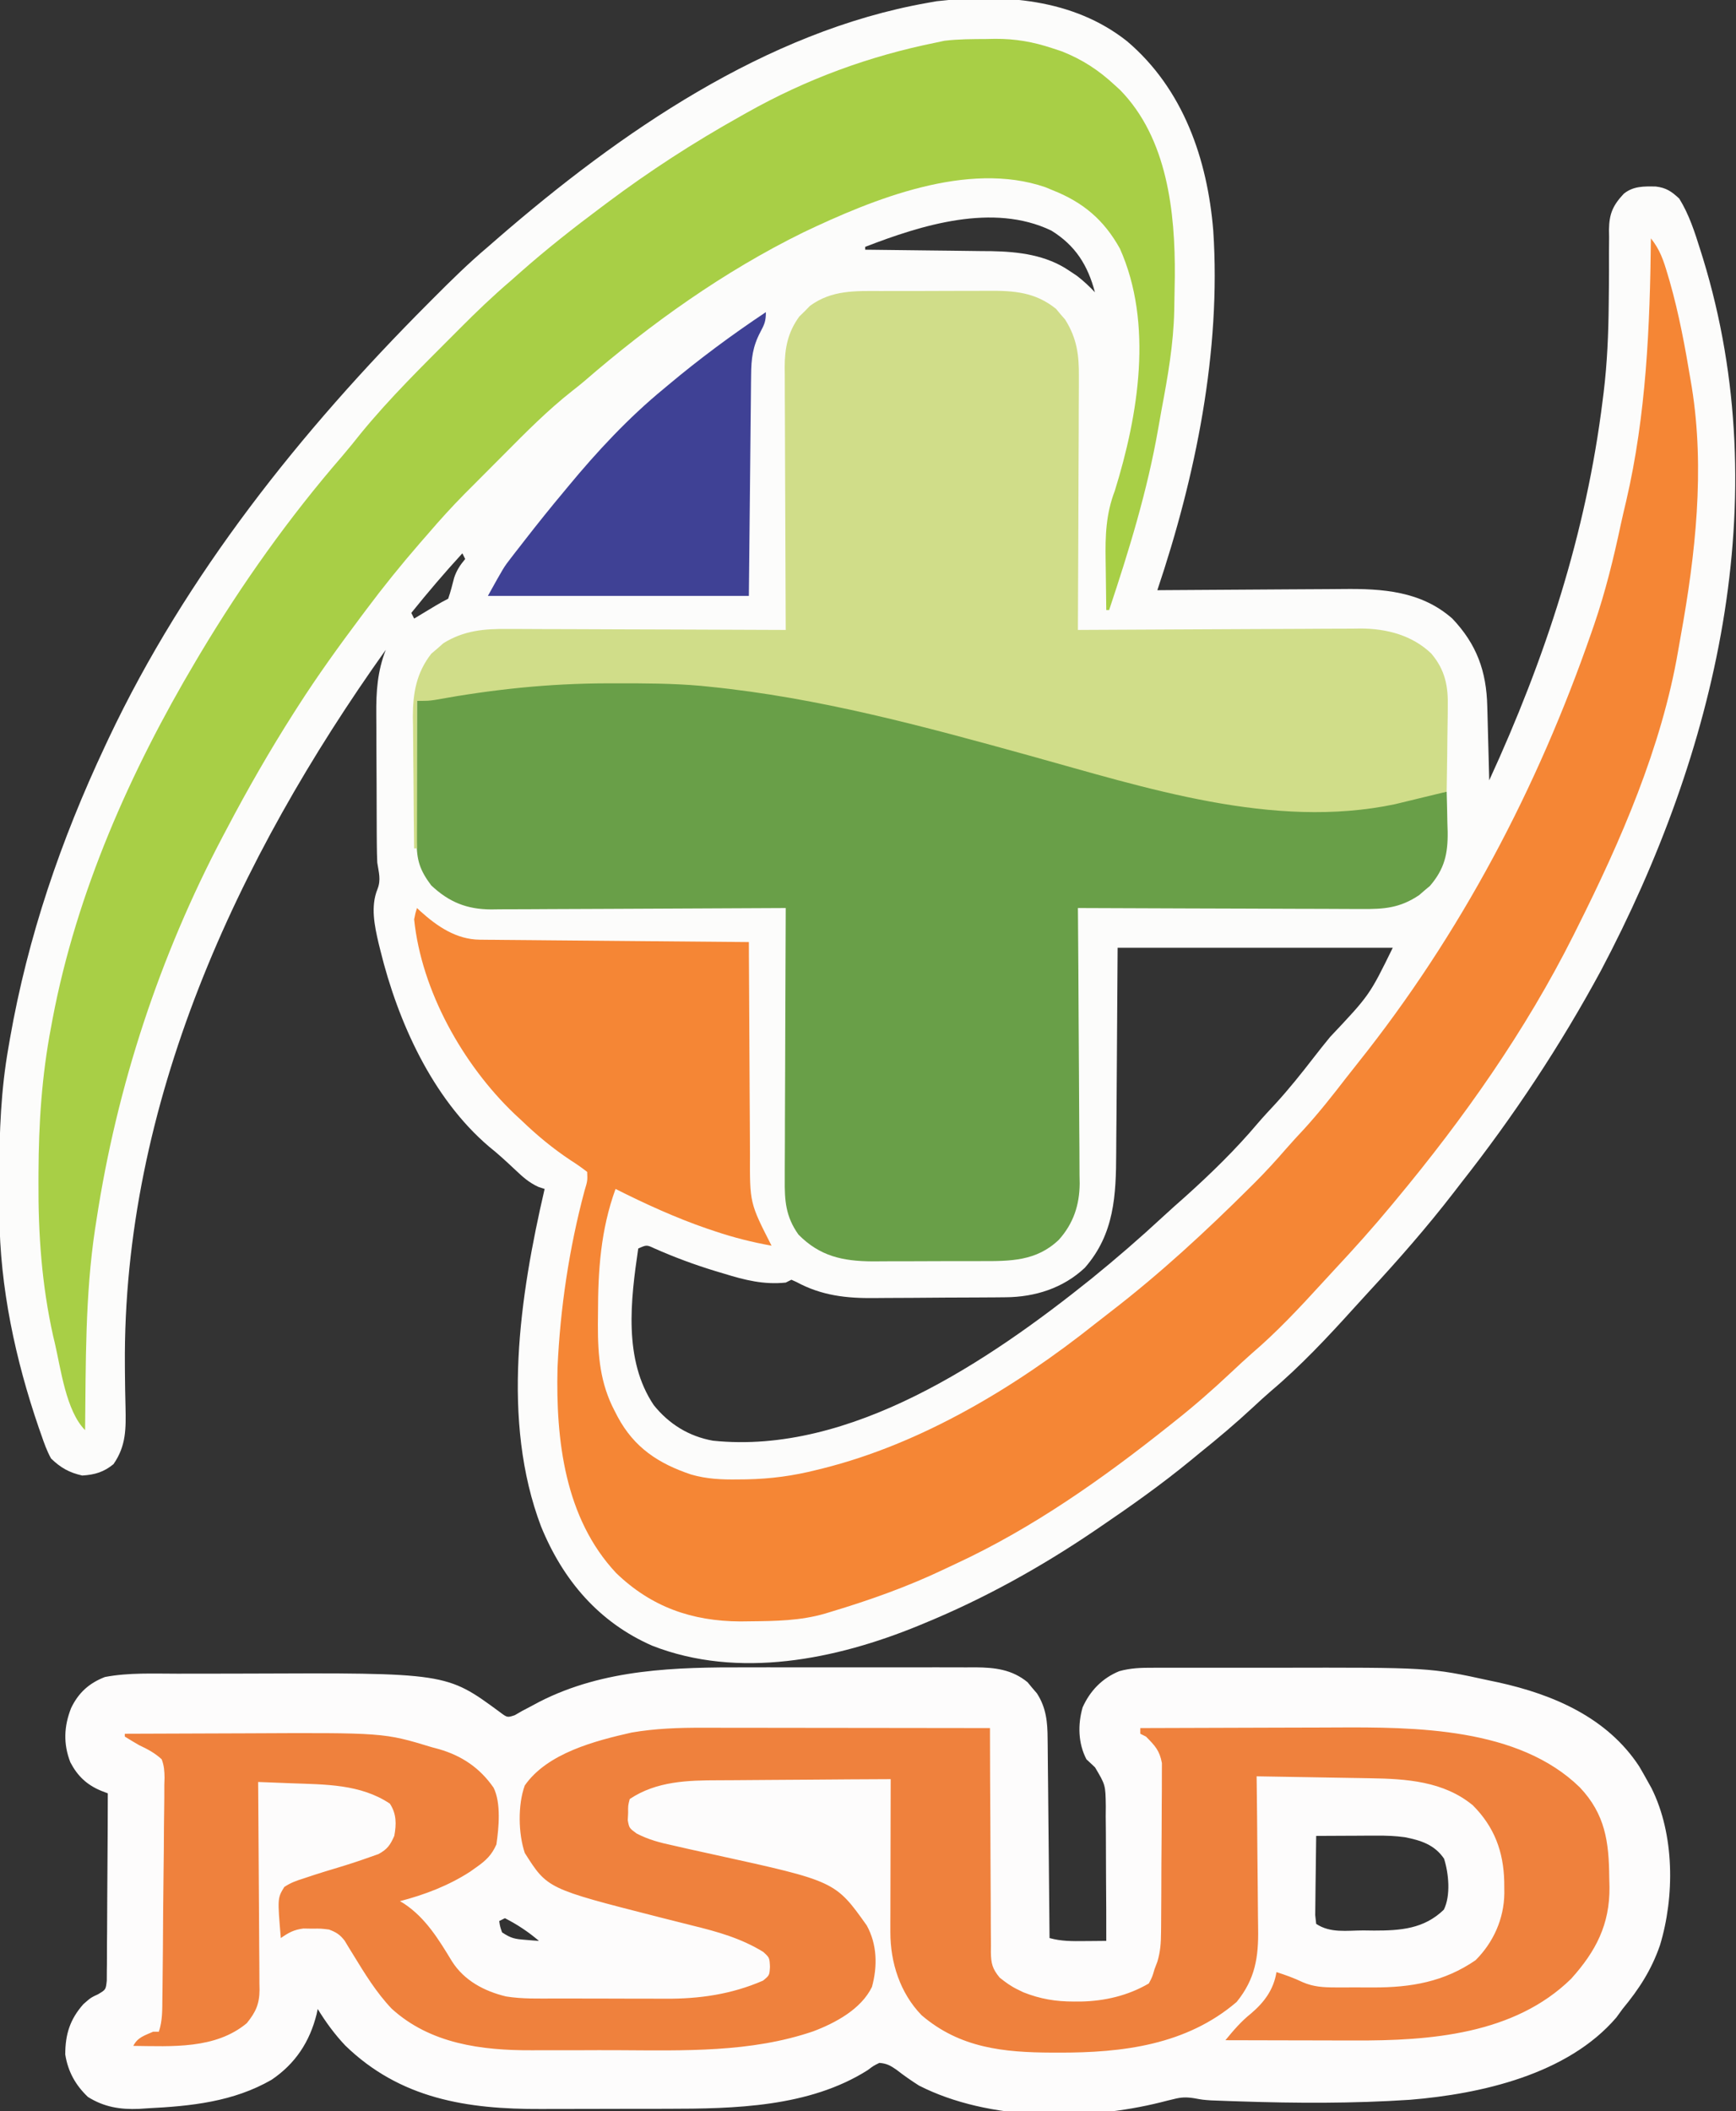
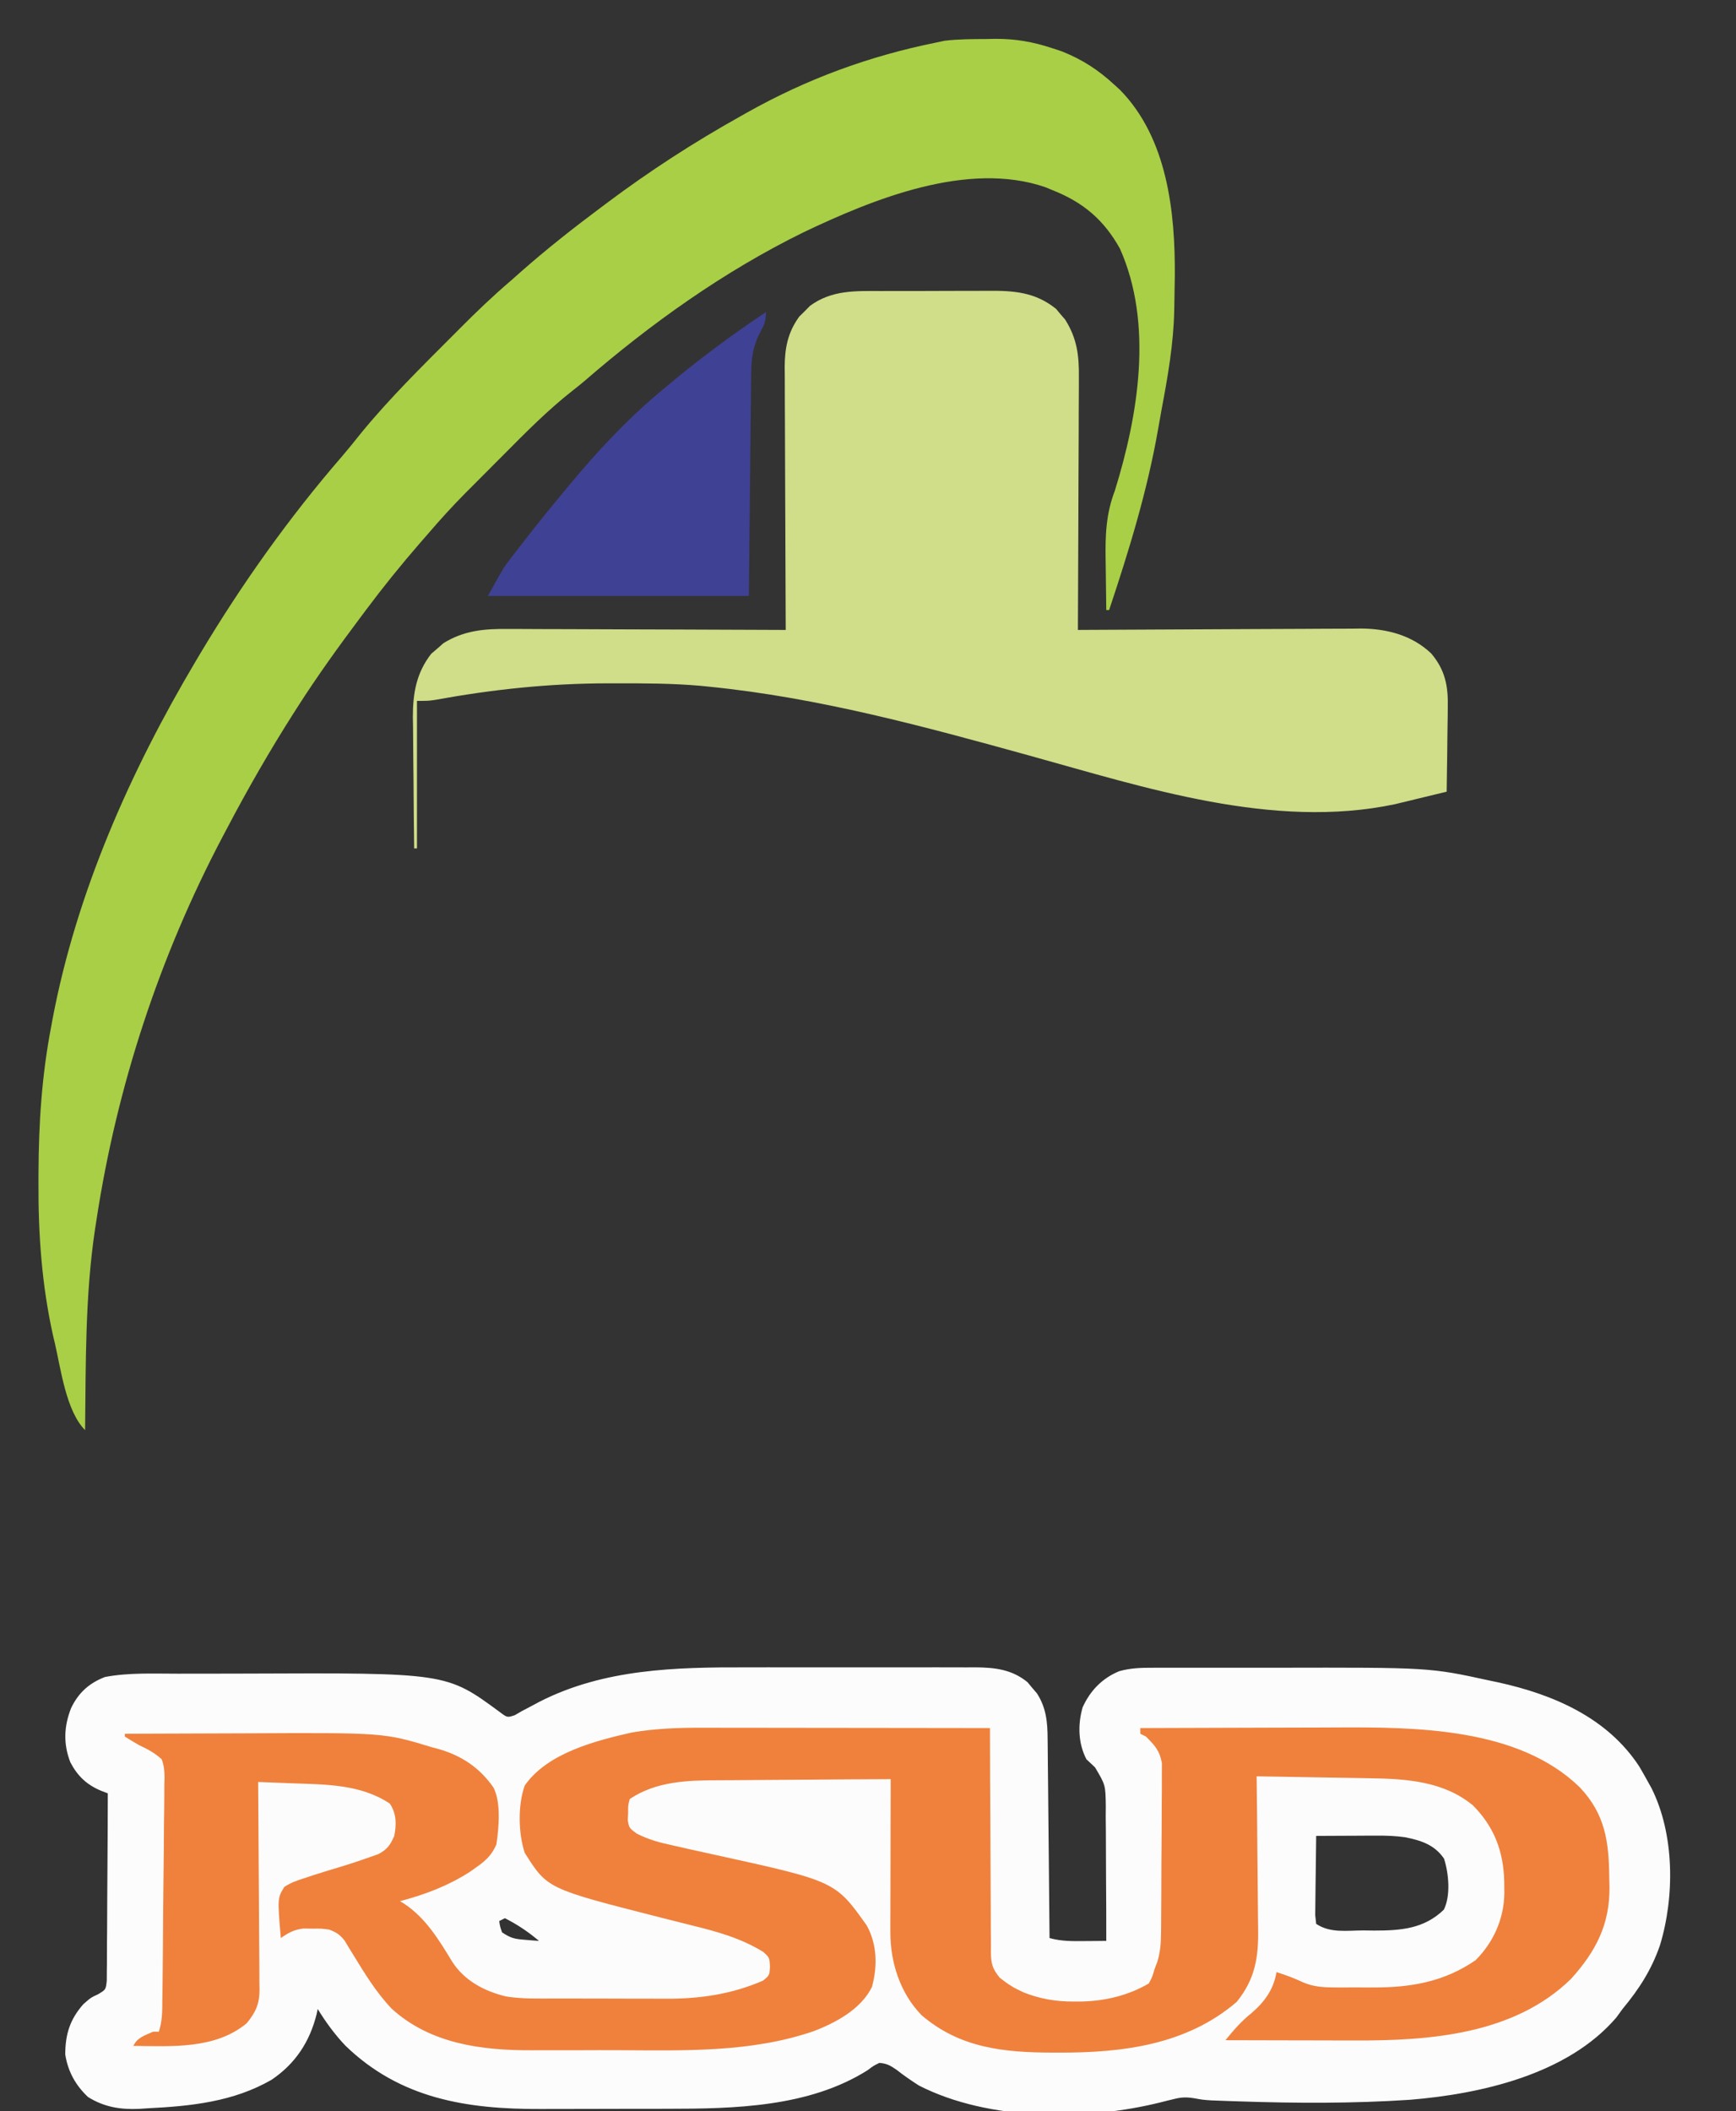
<svg xmlns="http://www.w3.org/2000/svg" version="1.1" width="612" height="744">
  <rect width="100%" height="100%" fill="#333333" stroke="none" />
-   <path d="M0 0 C19.758 16.802 28.269 41.498 30.332 66.734 C33.129 109.196 24.141 153.23 10.613 193.422 C11.612 193.413 12.61 193.404 13.639 193.395 C23.097 193.313 32.556 193.254 42.014 193.215 C46.876 193.194 51.737 193.166 56.598 193.12 C61.299 193.076 66 193.053 70.701 193.042 C72.485 193.035 74.269 193.021 76.053 192.999 C90.014 192.836 103.603 193.726 114.613 203.422 C123.222 212.493 126.642 222.007 126.93 234.348 C126.95 235.095 126.971 235.843 126.993 236.613 C127.058 238.987 127.117 241.361 127.176 243.734 C127.219 245.35 127.263 246.965 127.307 248.58 C127.413 252.527 127.515 256.475 127.613 260.422 C147.344 217.522 161.807 173.434 167.613 126.422 C167.783 125.079 167.783 125.079 167.957 123.709 C169.218 113.293 169.655 102.934 169.742 92.449 C169.765 90.456 169.787 88.462 169.81 86.469 C169.853 82.483 169.854 78.5 169.833 74.514 C169.847 72.65 169.862 70.786 169.879 68.922 C169.856 67.642 169.856 67.642 169.832 66.336 C169.924 60.741 171.211 57.813 175.034 53.717 C178.391 50.965 182.195 51.078 186.332 51.152 C190.031 51.589 191.909 52.907 194.613 55.422 C198.088 61.021 200.095 67.297 202.051 73.547 C202.501 74.982 202.501 74.982 202.96 76.445 C228.994 161.355 207.581 250.655 167.043 327.395 C152.786 353.767 136.169 378.882 117.613 402.422 C116.745 403.546 115.878 404.671 115.012 405.797 C105.677 417.881 95.645 429.334 85.277 440.539 C83.511 442.451 81.755 444.372 80.012 446.305 C70.744 456.557 61.193 466.771 50.621 475.695 C48.484 477.533 46.417 479.44 44.351 481.358 C38.301 486.973 32.057 492.26 25.613 497.422 C24.506 498.332 23.399 499.244 22.293 500.156 C12.129 508.488 1.484 516.044 -9.387 523.422 C-10.095 523.905 -10.804 524.388 -11.534 524.886 C-30.359 537.649 -50.35 548.761 -71.387 557.422 C-72.08 557.71 -72.774 557.998 -73.488 558.295 C-102.701 570.279 -137.047 577.26 -167.387 565.422 C-186.271 557.184 -198.924 542.286 -206.648 523.37 C-220.773 486.121 -214.15 442.192 -205.387 404.422 C-206.101 404.19 -206.815 403.958 -207.551 403.719 C-210.926 402.175 -213.068 400.219 -215.762 397.672 C-218.774 394.844 -221.778 392.06 -225.012 389.484 C-245.003 372.444 -257.115 345.47 -263.262 320.484 C-263.477 319.621 -263.693 318.757 -263.915 317.867 C-265.359 311.651 -266.788 304.883 -264.324 298.797 C-263.006 295.458 -263.854 292.95 -264.387 289.422 C-264.482 287.222 -264.534 285.021 -264.548 282.819 C-264.557 281.551 -264.567 280.282 -264.577 278.975 C-264.582 277.607 -264.586 276.239 -264.59 274.871 C-264.594 273.824 -264.594 273.824 -264.598 272.755 C-264.613 269.061 -264.623 265.367 -264.627 261.672 C-264.632 257.883 -264.656 254.094 -264.685 250.305 C-264.704 247.367 -264.709 244.428 -264.71 241.49 C-264.713 240.094 -264.721 238.699 -264.734 237.303 C-264.806 229.156 -264.351 222.064 -261.387 214.422 C-313.833 288.045 -354.141 374.531 -353.359 466.758 C-353.354 467.567 -353.348 468.376 -353.342 469.209 C-353.308 473.221 -353.246 477.23 -353.138 481.241 C-352.985 488.842 -352.871 494.953 -357.387 501.422 C-360.813 504.217 -363.99 505.153 -368.387 505.422 C-373 504.386 -375.992 502.691 -379.387 499.422 C-380.86 496.761 -381.84 493.982 -382.824 491.109 C-383.118 490.277 -383.412 489.444 -383.714 488.587 C-391.927 464.668 -397.456 439.059 -397.59 413.699 C-397.597 412.804 -397.604 411.909 -397.611 410.987 C-397.629 408.111 -397.635 405.235 -397.637 402.359 C-397.637 401.375 -397.638 400.39 -397.639 399.375 C-397.622 384.174 -397.054 369.422 -394.387 354.422 C-394.215 353.423 -394.044 352.425 -393.867 351.396 C-387.555 315.413 -375.902 281.44 -360.387 248.422 C-359.753 247.07 -359.753 247.07 -359.106 245.69 C-331.807 188 -291.35 137.376 -246.512 92.422 C-245.63 91.536 -245.63 91.536 -244.73 90.632 C-238.46 84.341 -232.183 78.15 -225.387 72.422 C-224.268 71.449 -223.151 70.475 -222.035 69.5 C-179.036 32.25 -127.466 -3.51 -70.387 -13.578 C-69.368 -13.761 -68.35 -13.944 -67.301 -14.133 C-43.91 -16.794 -19.085 -15.16 0 0 Z M-92.387 72.422 C-92.387 72.752 -92.387 73.082 -92.387 73.422 C-91.737 73.428 -91.087 73.434 -90.417 73.44 C-83.603 73.504 -76.789 73.589 -69.975 73.684 C-67.438 73.717 -64.9 73.745 -62.363 73.768 C-58.699 73.802 -55.035 73.854 -51.371 73.91 C-50.252 73.917 -49.133 73.923 -47.979 73.93 C-38.307 74.107 -28.544 75.276 -20.387 80.859 C-19.52 81.436 -18.654 82.012 -17.762 82.605 C-15.427 84.391 -13.409 86.292 -11.387 88.422 C-13.905 78.88 -18.261 71.933 -26.77 66.676 C-47.279 56.85 -72.425 64.694 -92.387 72.422 Z M-234.387 180.422 C-240.639 187.236 -246.592 194.217 -252.387 201.422 C-252.057 202.082 -251.727 202.742 -251.387 203.422 C-250.339 202.79 -250.339 202.79 -249.27 202.145 C-248.359 201.597 -247.449 201.049 -246.512 200.484 C-245.607 199.939 -244.702 199.394 -243.77 198.832 C-242.335 197.983 -240.878 197.167 -239.387 196.422 C-238.533 193.967 -237.916 191.481 -237.266 188.965 C-236.348 186.311 -235.179 184.563 -233.387 182.422 C-233.717 181.762 -234.047 181.102 -234.387 180.422 Z M-3.387 319.422 C-3.597 348.545 -3.597 348.545 -3.775 377.669 C-3.825 383.332 -3.825 383.332 -3.852 385.993 C-3.868 387.831 -3.878 389.669 -3.884 391.506 C-3.937 406.627 -4.479 420.241 -14.945 432.203 C-22.608 439.407 -32.508 442.509 -42.823 442.599 C-44.746 442.618 -44.746 442.618 -46.708 442.638 C-48.102 442.646 -49.496 442.653 -50.891 442.66 C-51.954 442.666 -51.954 442.666 -53.038 442.673 C-56.793 442.693 -60.548 442.708 -64.303 442.717 C-68.15 442.728 -71.997 442.762 -75.844 442.802 C-78.829 442.829 -81.814 442.837 -84.799 442.84 C-86.215 442.845 -87.632 442.857 -89.048 442.875 C-98.968 442.998 -107.749 442.015 -116.592 437.228 C-117.184 436.962 -117.777 436.696 -118.387 436.422 C-119.377 436.917 -119.377 436.917 -120.387 437.422 C-128.061 438.23 -134.792 436.552 -142.074 434.297 C-143.12 433.984 -144.166 433.672 -145.243 433.35 C-152.578 431.111 -159.647 428.495 -166.656 425.391 C-169.425 424.093 -169.425 424.093 -172.387 425.422 C-175.044 443.479 -177.684 464.646 -166.887 480.645 C-161.5 487.315 -154.546 491.611 -146.074 493.141 C-97.657 498.208 -48.675 464.975 -12.723 436.137 C-3.964 429.037 4.528 421.691 12.793 414.023 C15.308 411.703 17.859 409.434 20.426 407.172 C29.395 399.117 38.184 390.573 45.961 381.352 C48.029 378.937 50.199 376.626 52.363 374.297 C57.111 369.09 61.464 363.648 65.77 358.074 C67.652 355.64 69.566 353.24 71.52 350.863 C85.419 336.13 85.419 336.13 93.613 319.422 C61.603 319.422 29.593 319.422 -3.387 319.422 Z " fill="#FCFCFB" transform="translate(397.387,14.578)" />
  <path d="M0 0 C2.552 -0.002 5.103 -0.005 7.655 -0.009 C12.957 -0.013 18.259 -0.007 23.561 0.007 C29.668 0.024 35.775 0.018 41.883 0.002 C47.809 -0.013 53.735 -0.012 59.661 -0.003 C62.164 -0.001 64.666 -0.003 67.169 -0.01 C70.657 -0.018 74.144 -0.006 77.632 0.01 C79.166 0.001 79.166 0.001 80.732 -0.008 C87.598 0.053 93.587 0.728 99.098 5.23 C99.636 5.884 100.175 6.538 100.73 7.211 C101.285 7.857 101.839 8.503 102.41 9.168 C105.691 14.231 106.156 19.344 106.174 25.24 C106.184 26.001 106.194 26.763 106.205 27.548 C106.235 30.047 106.253 32.547 106.27 35.047 C106.288 36.787 106.308 38.527 106.328 40.267 C106.379 44.834 106.419 49.401 106.456 53.968 C106.496 58.634 106.548 63.299 106.598 67.965 C106.694 77.109 106.779 86.254 106.855 95.398 C110.946 96.548 114.887 96.509 119.105 96.461 C119.851 96.456 120.596 96.452 121.363 96.447 C123.194 96.436 125.025 96.418 126.855 96.398 C126.864 89.087 126.84 81.777 126.775 74.465 C126.746 71.07 126.728 67.675 126.735 64.28 C126.743 60.369 126.703 56.461 126.66 52.551 C126.674 50.735 126.674 50.735 126.688 48.882 C126.582 41.453 126.582 41.453 122.89 35.239 C121.879 34.291 120.868 33.344 119.855 32.398 C116.93 26.759 116.769 20.198 118.508 14.117 C121.148 8.224 125.459 3.783 131.457 1.338 C135.425 0.241 139.122 0.118 143.202 0.14 C144.02 0.136 144.837 0.133 145.679 0.129 C148.379 0.12 151.078 0.126 153.777 0.133 C155.679 0.131 157.582 0.13 159.484 0.127 C163.482 0.124 167.48 0.128 171.478 0.138 C176.523 0.149 181.567 0.142 186.612 0.131 C240.766 0.025 240.766 0.025 261.98 4.648 C263.516 4.972 263.516 4.972 265.083 5.301 C284.48 9.574 303.425 17.675 314.73 34.898 C315.8 36.716 316.844 38.548 317.855 40.398 C318.255 41.115 318.655 41.832 319.066 42.57 C327.213 58.864 327.275 80.75 322.051 97.945 C319.036 106.655 314.705 113.33 308.855 120.398 C308.134 121.388 307.412 122.378 306.668 123.398 C289.471 143.48 258.904 150.353 233.855 152.398 C213.853 153.718 193.879 153.63 173.855 152.961 C172.056 152.902 172.056 152.902 170.22 152.842 C168.524 152.779 168.524 152.779 166.793 152.715 C165.291 152.66 165.291 152.66 163.758 152.604 C160.855 152.398 160.855 152.398 157.745 151.832 C154.993 151.419 153.342 151.469 150.684 152.141 C149.936 152.32 149.188 152.499 148.418 152.684 C147.655 152.878 146.892 153.073 146.105 153.273 C119.801 159.85 85.447 159.926 60.855 147.398 C58.095 145.646 55.481 143.831 52.906 141.816 C50.762 140.334 49.456 139.582 46.855 139.398 C44.81 140.395 44.81 140.395 42.73 141.961 C22.074 155.023 -4.295 155.556 -27.914 155.566 C-29.606 155.57 -31.298 155.573 -32.99 155.576 C-36.517 155.582 -40.044 155.584 -43.572 155.584 C-48.046 155.584 -52.52 155.597 -56.994 155.615 C-60.484 155.626 -63.973 155.628 -67.462 155.627 C-69.11 155.628 -70.757 155.633 -72.405 155.64 C-98.446 155.753 -122.056 152.072 -141.43 133.266 C-145.19 129.295 -148.28 125.048 -151.145 120.398 C-151.33 121.29 -151.33 121.29 -151.52 122.199 C-153.947 131.956 -159.015 139.669 -167.395 145.336 C-180.887 153.115 -195.864 154.641 -211.145 155.398 C-212.128 155.464 -213.112 155.53 -214.125 155.598 C-220.776 155.87 -226.425 154.974 -232.145 151.398 C-236.553 147.191 -239.19 142.447 -240.145 136.398 C-240.12 129.344 -238.514 124.079 -233.77 118.711 C-231.145 116.398 -231.145 116.398 -228.522 115.171 C-225.841 113.578 -225.841 113.578 -225.505 110.418 C-225.499 109.199 -225.492 107.98 -225.485 106.724 C-225.475 106.05 -225.464 105.377 -225.453 104.683 C-225.425 102.459 -225.431 100.236 -225.438 98.012 C-225.424 96.469 -225.409 94.926 -225.392 93.384 C-225.352 89.325 -225.342 85.266 -225.338 81.207 C-225.328 77.064 -225.291 72.922 -225.256 68.779 C-225.191 60.652 -225.158 52.526 -225.145 44.398 C-225.917 44.103 -226.689 43.808 -227.484 43.504 C-232.536 41.405 -235.799 38.321 -238.352 33.445 C-240.869 26.947 -240.609 20.793 -238.086 14.367 C-235.503 8.966 -231.735 5.547 -226.145 3.398 C-217.744 1.798 -208.965 2.235 -200.445 2.23 C-198.923 2.227 -197.4 2.224 -195.878 2.22 C-192.692 2.214 -189.505 2.213 -186.319 2.213 C-183.101 2.213 -179.883 2.206 -176.665 2.193 C-105.78 1.895 -105.78 1.895 -86.996 15.715 C-84.319 17.732 -84.319 17.732 -81.66 16.855 C-80.83 16.375 -80 15.894 -79.145 15.398 C-78.17 14.887 -77.195 14.375 -76.191 13.848 C-75.103 13.266 -74.015 12.685 -72.895 12.086 C-50.203 0.522 -24.95 -0.071 0 0 Z M200.855 59.398 C200.781 63.777 200.727 68.155 200.691 72.533 C200.676 74.023 200.655 75.513 200.629 77.003 C200.593 79.143 200.576 81.282 200.562 83.422 C200.547 84.71 200.531 85.998 200.515 87.326 C200.627 88.34 200.74 89.354 200.855 90.398 C205.852 93.73 211.611 92.726 217.48 92.711 C218.727 92.727 219.974 92.743 221.258 92.76 C230.607 92.765 238.856 92.179 245.855 85.398 C248.32 80.47 247.598 72.573 245.918 67.398 C242.552 62.502 237.819 60.983 232.122 59.859 C228.746 59.383 225.552 59.285 222.145 59.301 C220.901 59.304 219.657 59.307 218.375 59.311 C217.09 59.319 215.805 59.327 214.48 59.336 C213.172 59.34 211.864 59.345 210.516 59.35 C207.296 59.361 204.076 59.378 200.855 59.398 Z M-85.145 88.398 C-86.135 88.893 -86.135 88.893 -87.145 89.398 C-86.868 91.339 -86.868 91.339 -86.145 93.398 C-82.982 95.507 -81.638 95.737 -77.957 96.023 C-77.056 96.098 -76.155 96.173 -75.227 96.25 C-74.539 96.299 -73.852 96.348 -73.145 96.398 C-76.943 93.176 -80.718 90.653 -85.145 88.398 Z " fill="#FDFCFC" transform="translate(263.145,587.602)" />
-   <path d="M0 0 C3.201 3.992 4.446 7.771 5.875 12.625 C6.132 13.492 6.389 14.36 6.653 15.253 C9.908 26.667 12.059 38.301 14 50 C14.201 51.193 14.201 51.193 14.407 52.411 C19.082 81.441 15.706 111.517 10.506 140.203 C10.192 141.939 9.885 143.675 9.588 145.414 C3.749 179.441 -10.636 212.356 -26 243 C-26.634 244.271 -26.634 244.271 -27.28 245.568 C-44.125 279.149 -65.992 310.183 -90 339 C-90.475 339.574 -90.951 340.149 -91.44 340.741 C-97.877 348.513 -104.583 355.991 -111.475 363.362 C-113.017 365.018 -114.547 366.685 -116.074 368.355 C-123.921 376.934 -131.833 385.402 -140.684 392.965 C-143.168 395.148 -145.578 397.398 -147.988 399.663 C-154.45 405.729 -161.034 411.512 -168 417 C-168.628 417.501 -169.257 418.002 -169.904 418.518 C-193.23 437.099 -217.937 454.534 -245.085 467.113 C-246.403 467.724 -247.717 468.343 -249.028 468.969 C-261.955 475.143 -275.287 479.88 -289 484 C-289.691 484.211 -290.383 484.421 -291.095 484.638 C-299.834 487.183 -308.585 487.287 -317.625 487.375 C-318.746 487.389 -319.866 487.403 -321.021 487.418 C-338.116 487.318 -352.378 482.329 -364.793 470.355 C-382.914 451.015 -386.078 423.467 -385.453 398.059 C-384.521 377.098 -381.352 355.845 -375.918 335.586 C-374.876 332.133 -374.876 332.133 -375 329 C-376.931 327.493 -378.816 326.184 -380.875 324.875 C-387.103 320.736 -392.598 316.187 -398 311 C-398.895 310.169 -399.789 309.337 -400.711 308.48 C-418.779 291.197 -433.411 265.209 -436 240 C-435.546 237.709 -435.546 237.709 -435 236 C-434.587 236.387 -434.175 236.773 -433.75 237.172 C-427.842 242.499 -421.083 247.085 -412.881 247.158 C-412.044 247.168 -411.207 247.178 -410.344 247.188 C-409.429 247.194 -408.514 247.199 -407.572 247.205 C-406.605 247.215 -405.639 247.225 -404.644 247.235 C-401.446 247.267 -398.249 247.292 -395.051 247.316 C-392.835 247.337 -390.62 247.358 -388.405 247.379 C-382.57 247.435 -376.736 247.484 -370.901 247.532 C-364.949 247.582 -358.997 247.638 -353.045 247.693 C-341.363 247.801 -329.682 247.902 -318 248 C-317.995 249.714 -317.995 249.714 -317.989 251.463 C-317.952 262.262 -317.894 273.06 -317.816 283.859 C-317.777 289.41 -317.744 294.961 -317.729 300.512 C-317.714 305.874 -317.679 311.236 -317.632 316.598 C-317.617 318.639 -317.609 320.679 -317.608 322.719 C-317.684 339.95 -317.684 339.95 -310 355 C-316.808 353.78 -323.319 352.14 -329.875 349.938 C-330.768 349.639 -331.66 349.341 -332.58 349.034 C-343.736 345.201 -354.469 340.301 -365 335 C-370.246 349.479 -371.18 363.626 -371.188 378.938 C-371.2 380.231 -371.212 381.525 -371.225 382.857 C-371.241 393.792 -370.45 403.475 -365.312 413.25 C-364.956 413.938 -364.599 414.626 -364.232 415.335 C-358.441 426.124 -349.913 431.786 -338.34 435.648 C-332.814 437.238 -327.597 437.459 -321.875 437.375 C-320.869 437.366 -319.862 437.356 -318.826 437.346 C-310.263 437.175 -302.322 436.113 -294 434 C-293.344 433.839 -292.689 433.678 -292.013 433.512 C-256.979 424.751 -223.937 404.8 -195.911 382.514 C-194.075 381.06 -192.225 379.626 -190.367 378.199 C-173.046 364.851 -156.991 350.04 -141.5 334.625 C-140.854 333.983 -140.207 333.342 -139.541 332.68 C-135.731 328.858 -132.117 324.915 -128.59 320.831 C-126.531 318.46 -124.391 316.171 -122.25 313.875 C-116.97 308.084 -112.165 301.984 -107.382 295.781 C-106.041 294.052 -104.682 292.338 -103.316 290.629 C-67.084 245.236 -39.991 193.777 -21 139 C-20.517 137.608 -20.517 137.608 -20.023 136.188 C-16.047 124.58 -13.159 112.819 -10.613 100.823 C-10.016 98.074 -9.373 95.341 -8.719 92.605 C-1.653 62.271 -0.325 31.034 0 0 Z " fill="#F58635" transform="translate(582,84)" />
-   <path d="M0 0 C0.899 -0.001 1.798 -0.001 2.725 -0.002 C56.99 0.062 108.686 14.64 160.522 29.202 C174.313 33.074 188.098 36.758 202.125 39.688 C203.248 39.923 204.37 40.158 205.527 40.4 C219.951 43.288 234.062 44.656 248.75 44.625 C249.507 44.626 250.264 44.627 251.045 44.628 C262.889 44.62 274.051 43.584 285.58 40.708 C288.554 40.021 291.535 39.63 294.562 39.25 C294.68 42.916 294.75 46.582 294.812 50.25 C294.846 51.28 294.88 52.31 294.914 53.371 C295.014 61.187 293.798 66.481 288.668 72.457 C288.035 72.987 287.402 73.517 286.75 74.062 C285.812 74.877 285.812 74.877 284.855 75.707 C278.108 80.248 272.536 80.675 264.578 80.591 C263.495 80.591 262.411 80.591 261.295 80.592 C257.729 80.59 254.163 80.567 250.598 80.543 C248.119 80.537 245.64 80.533 243.162 80.53 C236.65 80.519 230.138 80.489 223.626 80.456 C216.977 80.424 210.327 80.412 203.678 80.396 C190.639 80.364 177.601 80.314 164.562 80.25 C164.574 81.543 164.585 82.836 164.596 84.169 C164.698 96.38 164.773 108.591 164.822 120.803 C164.848 127.08 164.883 133.357 164.94 139.635 C164.994 145.697 165.024 151.759 165.037 157.822 C165.046 160.131 165.064 162.439 165.091 164.747 C165.128 167.99 165.132 171.233 165.13 174.476 C165.157 175.895 165.157 175.895 165.185 177.342 C165.126 184.928 162.978 191.45 157.836 197.171 C149.919 204.741 140.738 204.707 130.352 204.684 C128.974 204.688 127.597 204.693 126.22 204.699 C123.344 204.708 120.468 204.706 117.592 204.696 C113.931 204.685 110.272 204.705 106.612 204.734 C103.77 204.752 100.929 204.752 98.087 204.746 C96.09 204.746 94.093 204.763 92.096 204.78 C81.59 204.7 73.555 202.955 66.035 195.324 C61.505 188.943 61.137 183.33 61.222 175.725 C61.221 174.69 61.221 173.655 61.221 172.589 C61.223 169.185 61.246 165.782 61.27 162.379 C61.275 160.012 61.279 157.646 61.282 155.279 C61.294 149.063 61.323 142.848 61.357 136.632 C61.387 130.284 61.401 123.936 61.416 117.588 C61.448 105.142 61.499 92.696 61.562 80.25 C60.993 80.254 60.423 80.257 59.836 80.261 C45.947 80.35 32.057 80.416 18.168 80.457 C11.451 80.478 4.734 80.506 -1.982 80.552 C-8.466 80.595 -14.95 80.619 -21.434 80.63 C-23.906 80.637 -26.378 80.651 -28.85 80.673 C-32.316 80.702 -35.782 80.706 -39.248 80.704 C-40.267 80.718 -41.285 80.733 -42.334 80.748 C-50.884 80.698 -57.173 78.166 -63.438 72.25 C-67.448 66.903 -68.566 63.328 -68.551 56.747 C-68.551 55.646 -68.551 54.545 -68.551 53.411 C-68.546 52.229 -68.54 51.046 -68.535 49.828 C-68.534 48.613 -68.532 47.398 -68.531 46.146 C-68.525 42.264 -68.513 38.382 -68.5 34.5 C-68.495 31.868 -68.49 29.237 -68.486 26.605 C-68.475 20.154 -68.459 13.702 -68.438 7.25 C-65.105 6.605 -61.771 5.964 -58.438 5.324 C-57.503 5.143 -56.568 4.963 -55.605 4.776 C-37.128 1.235 -18.782 0.013 0 0 Z " fill="#699F48" transform="translate(215.438,239.75)" />
  <path d="M0 0 C1.655 -0 1.655 -0 3.344 -0 C6.959 0 10.573 0.008 14.187 0.016 C16.706 0.018 19.225 0.019 21.745 0.02 C27.676 0.024 33.608 0.031 39.54 0.042 C46.3 0.053 53.059 0.058 59.819 0.063 C73.71 0.074 87.601 0.091 101.492 0.114 C101.493 1.167 101.495 2.221 101.496 3.307 C101.513 13.239 101.555 23.171 101.624 33.102 C101.658 38.208 101.683 43.314 101.687 48.42 C101.692 53.348 101.72 58.276 101.765 63.204 C101.778 65.083 101.782 66.963 101.778 68.843 C101.773 71.477 101.799 74.109 101.832 76.743 C101.824 77.52 101.815 78.297 101.806 79.097 C101.891 83.128 102.316 84.899 104.908 88.056 C107.045 89.758 108.913 91.135 111.367 92.301 C111.983 92.604 112.599 92.907 113.234 93.219 C119.257 95.605 124.706 96.501 131.117 96.489 C131.9 96.488 132.683 96.488 133.49 96.488 C141.91 96.325 150.154 94.416 157.492 90.114 C158.705 87.833 158.705 87.833 159.492 85.114 C159.833 84.211 160.175 83.309 160.527 82.38 C161.583 78.804 161.765 75.826 161.798 72.102 C161.806 71.428 161.815 70.754 161.823 70.059 C161.847 67.848 161.856 65.637 161.863 63.426 C161.872 61.88 161.881 60.333 161.89 58.787 C161.907 55.552 161.914 52.318 161.917 49.083 C161.923 44.947 161.96 40.812 162.006 36.676 C162.036 33.485 162.043 30.293 162.044 27.102 C162.048 25.577 162.061 24.053 162.081 22.528 C162.108 20.393 162.104 18.26 162.091 16.125 C162.096 14.913 162.101 13.701 162.106 12.452 C161.283 7.98 159.663 6.329 156.492 3.114 C155.832 2.784 155.172 2.454 154.492 2.114 C154.492 1.454 154.492 0.794 154.492 0.114 C165.455 0.067 176.419 0.031 187.382 0.01 C192.475 -0 197.568 -0.014 202.662 -0.037 C207.596 -0.059 212.53 -0.071 217.465 -0.076 C219.328 -0.08 221.191 -0.087 223.054 -0.098 C251.483 -0.258 287.796 -0.11 309.445 21.02 C318.387 30.488 319.7 40.197 319.804 52.739 C319.833 53.877 319.862 55.015 319.892 56.188 C319.99 69.368 315.102 78.77 306.378 88.461 C286.314 108.121 256.531 110.322 230 110.211 C228.688 110.21 227.376 110.208 226.024 110.207 C222.588 110.203 219.152 110.193 215.717 110.182 C212.19 110.172 208.663 110.167 205.136 110.162 C198.255 110.152 191.373 110.135 184.492 110.114 C187.365 106.616 190.003 103.507 193.554 100.676 C198.177 96.734 201.503 92.291 202.492 86.114 C205.694 87.129 208.691 88.209 211.725 89.663 C215.576 91.321 218.985 91.501 223.191 91.512 C223.907 91.515 224.624 91.518 225.362 91.521 C226.87 91.523 228.379 91.517 229.887 91.505 C232.156 91.489 234.424 91.504 236.693 91.524 C249.955 91.543 261.572 89.548 272.679 81.926 C278.982 75.623 282.691 67.352 282.821 58.405 C282.816 57.731 282.81 57.058 282.804 56.364 C282.799 55.658 282.793 54.953 282.787 54.227 C282.542 43.64 279.287 34.935 271.746 27.36 C261.491 18.854 248.272 17.99 235.531 17.797 C234.385 17.776 233.239 17.756 232.059 17.734 C228.412 17.669 224.764 17.61 221.117 17.551 C218.639 17.508 216.161 17.464 213.683 17.42 C207.619 17.313 201.556 17.211 195.492 17.114 C195.503 17.931 195.514 18.748 195.525 19.59 C195.626 27.327 195.702 35.065 195.751 42.803 C195.777 46.78 195.812 50.757 195.869 54.734 C195.924 58.579 195.953 62.423 195.966 66.269 C195.975 67.728 195.993 69.188 196.02 70.648 C196.203 80.857 195.022 88.514 188.457 96.629 C170.709 111.812 148.203 114.553 125.679 114.489 C124.559 114.487 124.559 114.487 123.417 114.486 C106.354 114.42 90.925 112.899 77.378 101.305 C69.808 93.508 66.356 82.732 66.378 72.038 C66.378 70.837 66.378 69.636 66.378 68.399 C66.384 67.112 66.389 65.826 66.394 64.5 C66.396 63.162 66.397 61.824 66.398 60.486 C66.402 56.976 66.412 53.466 66.423 49.956 C66.433 46.37 66.438 42.784 66.443 39.198 C66.454 32.169 66.471 25.142 66.492 18.114 C56.807 18.152 47.122 18.211 37.438 18.297 C32.94 18.337 28.441 18.369 23.943 18.385 C19.592 18.4 15.242 18.434 10.891 18.482 C9.241 18.497 7.591 18.505 5.941 18.505 C-5.033 18.517 -16.043 18.804 -25.508 25.114 C-26.1 27.401 -26.1 27.401 -26.071 29.989 C-26.113 30.852 -26.156 31.716 -26.2 32.606 C-25.688 35.353 -25.688 35.353 -23.055 37.285 C-18.814 39.471 -14.837 40.5 -10.196 41.489 C-8.317 41.917 -6.438 42.345 -4.559 42.774 C-1.505 43.453 1.55 44.126 4.607 44.793 C46.965 54.085 46.965 54.085 58.054 69.676 C61.729 76.37 61.877 84.005 59.894 91.317 C56.08 99.192 46.978 104.041 39.159 106.993 C17.109 114.519 -6.42 113.747 -29.404 113.635 C-34.147 113.612 -38.89 113.625 -43.633 113.649 C-47.349 113.664 -51.064 113.659 -54.78 113.649 C-56.528 113.646 -58.276 113.649 -60.024 113.659 C-77.681 113.733 -95.836 111.397 -109.446 98.989 C-114.876 93.268 -118.945 86.608 -123.043 79.894 C-123.565 79.049 -124.088 78.203 -124.625 77.332 C-125.086 76.569 -125.546 75.805 -126.02 75.018 C-127.699 72.87 -128.976 72.071 -131.508 71.114 C-134.386 70.76 -134.386 70.76 -137.446 70.801 C-138.975 70.776 -138.975 70.776 -140.536 70.75 C-143.877 71.159 -145.772 72.203 -148.508 74.114 C-149.697 60.064 -149.697 60.064 -147.29 56.114 C-145.077 54.639 -143.055 53.901 -140.508 53.114 C-139.308 52.715 -138.108 52.317 -136.872 51.906 C-134.138 51.023 -131.395 50.182 -128.641 49.364 C-124.786 48.21 -120.985 46.97 -117.196 45.614 C-116.168 45.253 -115.141 44.892 -114.083 44.52 C-110.939 42.803 -109.956 41.362 -108.508 38.114 C-107.727 33.942 -107.711 30.326 -110.071 26.739 C-120.475 19.802 -132.889 20.01 -144.981 19.559 C-146.092 19.515 -147.202 19.471 -148.346 19.426 C-151.067 19.319 -153.788 19.215 -156.508 19.114 C-156.499 20.09 -156.491 21.066 -156.481 22.072 C-156.4 31.283 -156.34 40.493 -156.301 49.704 C-156.28 54.439 -156.252 59.174 -156.207 63.908 C-156.163 68.48 -156.139 73.051 -156.129 77.622 C-156.121 79.364 -156.107 81.106 -156.085 82.849 C-156.056 85.293 -156.052 87.736 -156.054 90.18 C-156.033 91.256 -156.033 91.256 -156.011 92.354 C-156.052 97.403 -157.358 100.218 -160.508 104.114 C-171.587 113.346 -186.96 112.262 -200.508 112.114 C-198.989 109.075 -196.528 108.469 -193.508 107.114 C-192.848 107.114 -192.188 107.114 -191.508 107.114 C-190.199 103.185 -190.311 99.413 -190.268 95.315 C-190.248 93.966 -190.248 93.966 -190.228 92.589 C-190.102 83.203 -190.045 73.815 -189.993 64.428 C-189.967 59.971 -189.918 55.516 -189.85 51.06 C-189.768 45.681 -189.725 40.303 -189.71 34.924 C-189.698 32.874 -189.672 30.824 -189.632 28.774 C-189.579 25.905 -189.575 23.04 -189.584 20.171 C-189.557 19.324 -189.53 18.477 -189.502 17.604 C-189.54 15.19 -189.655 13.375 -190.508 11.114 C-192.929 8.874 -195.542 7.51 -198.508 6.114 C-200.187 5.134 -201.86 4.144 -203.508 3.114 C-203.508 2.784 -203.508 2.454 -203.508 2.114 C-193.814 2.067 -184.12 2.031 -174.426 2.01 C-169.922 2 -165.419 1.986 -160.915 1.963 C-112.189 1.722 -112.189 1.722 -95.258 6.864 C-94.414 7.09 -93.57 7.317 -92.7 7.551 C-84.645 9.899 -78.333 14.166 -73.508 21.114 C-70.82 26.491 -71.651 35.223 -72.508 41.114 C-74.144 44.839 -76.206 46.798 -79.508 49.114 C-80.28 49.66 -81.053 50.207 -81.848 50.77 C-89.46 55.676 -97.779 58.836 -106.508 61.114 C-105.799 61.537 -105.799 61.537 -105.075 61.969 C-97.437 67.046 -92.864 74.586 -88.18 82.301 C-83.867 89.105 -76.801 92.841 -69.115 94.693 C-63.308 95.63 -57.396 95.421 -51.528 95.414 C-50.068 95.418 -48.609 95.423 -47.149 95.427 C-44.097 95.435 -41.045 95.434 -37.993 95.429 C-34.118 95.423 -30.244 95.44 -26.369 95.464 C-23.355 95.478 -20.341 95.479 -17.326 95.476 C-15.9 95.477 -14.473 95.482 -13.046 95.492 C-0.927 95.568 10.322 93.961 21.492 89.114 C23.764 87.237 23.764 87.237 23.929 84.239 C23.78 81.028 23.78 81.028 21.554 78.989 C13.741 74.205 5.566 71.905 -3.294 69.736 C-6.751 68.887 -10.2 68.005 -13.649 67.125 C-14.329 66.952 -15.01 66.779 -15.711 66.601 C-54.544 56.704 -54.544 56.704 -62.508 44.114 C-64.797 37.247 -64.993 27.251 -62.52 20.36 C-54.567 8.912 -37.664 4.606 -24.872 1.692 C-16.59 0.268 -8.389 -0.03 0 0 Z " fill="#EF813D" transform="translate(247.508,608.886)" />
  <path d="M0 0 C1.025 -0.021 2.051 -0.041 3.107 -0.062 C10.304 -0.099 16.489 0.99 23.312 3.25 C24.97 3.797 24.97 3.797 26.66 4.355 C33.926 7.251 39.579 10.937 45.312 16.25 C45.938 16.821 46.563 17.392 47.207 17.98 C63.862 35.012 66.629 60.994 66.477 83.514 C66.436 86.76 66.379 90.005 66.312 93.25 C66.298 94.064 66.284 94.879 66.27 95.718 C66.013 107.554 63.996 119.004 61.805 130.614 C61.381 132.883 60.98 135.154 60.594 137.43 C56.782 159.254 50.315 180.276 43.312 201.25 C42.983 201.25 42.653 201.25 42.312 201.25 C42.238 196.876 42.184 192.502 42.148 188.127 C42.133 186.644 42.112 185.16 42.086 183.676 C41.938 175.066 42.183 167.399 45.312 159.25 C53.631 132.459 58.93 100.355 47.125 73.875 C41.462 63.681 34.097 57.499 23.312 53.25 C22.497 52.911 21.681 52.572 20.84 52.223 C-6.578 42.794 -39.915 56.443 -64.457 68.133 C-92.551 81.931 -118.299 100.294 -141.904 120.754 C-143.211 121.851 -144.545 122.916 -145.893 123.963 C-154.601 130.804 -162.297 138.591 -170.086 146.443 C-172.441 148.816 -174.804 151.181 -177.168 153.545 C-178.691 155.072 -180.213 156.6 -181.734 158.129 C-182.777 159.173 -182.777 159.173 -183.84 160.238 C-188.314 164.754 -192.549 169.427 -196.688 174.25 C-197.672 175.38 -198.658 176.509 -199.645 177.637 C-206.29 185.296 -212.62 193.125 -218.688 201.25 C-219.227 201.968 -219.766 202.687 -220.321 203.427 C-228.11 213.823 -235.692 224.303 -242.688 235.25 C-243.181 236.02 -243.674 236.79 -244.182 237.583 C-252.621 250.824 -260.387 264.351 -267.688 278.25 C-268.176 279.171 -268.664 280.091 -269.167 281.04 C-291.439 323.256 -306.503 369.081 -313.688 416.25 C-313.847 417.273 -314.007 418.296 -314.172 419.35 C-317.698 442.797 -317.418 466.593 -317.688 490.25 C-324.408 483.53 -326.267 468.542 -328.375 459.5 C-328.565 458.706 -328.755 457.913 -328.95 457.095 C-332.962 439.11 -334.238 421.13 -334.125 402.75 C-334.122 401.71 -334.12 400.669 -334.117 399.597 C-334.048 382.184 -332.964 365.387 -329.688 348.25 C-329.511 347.292 -329.334 346.335 -329.152 345.348 C-320.696 300.739 -301.758 258.1 -278.688 219.25 C-278.157 218.356 -277.626 217.462 -277.079 216.541 C-262.444 192.073 -245.783 168.63 -227.109 147.07 C-224.839 144.427 -222.666 141.728 -220.5 139 C-210.246 126.461 -198.613 115.084 -187.188 103.625 C-186.675 103.11 -186.163 102.595 -185.635 102.064 C-179.832 96.238 -173.949 90.584 -167.688 85.25 C-166.531 84.229 -165.376 83.205 -164.223 82.18 C-155.041 74.077 -145.504 66.565 -135.688 59.25 C-135.037 58.763 -134.387 58.275 -133.718 57.773 C-118.656 46.49 -103.12 36.43 -86.688 27.25 C-85.93 26.822 -85.172 26.394 -84.392 25.953 C-63.279 14.091 -41.42 6.044 -17.688 1.25 C-16.705 1.04 -15.723 0.83 -14.711 0.613 C-9.814 0.025 -4.928 0.024 0 0 Z " fill="#A8CF46" transform="translate(347.688,13.75)" />
  <path d="M0 0 C1.424 -0.005 2.849 -0.01 4.273 -0.016 C7.248 -0.025 10.222 -0.022 13.197 -0.012 C16.987 -0.001 20.777 -0.021 24.567 -0.05 C27.505 -0.069 30.444 -0.068 33.382 -0.063 C34.779 -0.063 36.175 -0.069 37.572 -0.081 C46.775 -0.152 54.277 0.368 61.621 6.293 C62.139 6.917 62.657 7.541 63.191 8.184 C63.725 8.797 64.259 9.411 64.809 10.043 C69.021 16.722 69.75 22.731 69.657 30.43 C69.657 31.396 69.658 32.363 69.658 33.359 C69.656 36.53 69.633 39.7 69.609 42.871 C69.604 45.079 69.6 47.287 69.597 49.496 C69.585 55.289 69.556 61.082 69.522 66.876 C69.492 72.795 69.478 78.714 69.463 84.633 C69.431 96.233 69.38 107.833 69.316 119.434 C69.863 119.43 70.409 119.426 70.972 119.422 C84.312 119.334 97.651 119.268 110.991 119.226 C117.442 119.206 123.893 119.177 130.344 119.132 C136.575 119.088 142.806 119.064 149.037 119.054 C151.409 119.047 153.781 119.032 156.152 119.011 C159.486 118.981 162.819 118.978 166.154 118.979 C167.124 118.965 168.094 118.951 169.094 118.936 C178.227 118.99 187.149 121.3 193.896 127.754 C198.815 133.57 199.896 139.316 199.707 146.746 C199.701 147.6 199.696 148.455 199.69 149.335 C199.668 152.035 199.618 154.734 199.566 157.434 C199.546 159.276 199.528 161.118 199.512 162.961 C199.468 167.452 199.399 171.943 199.316 176.434 C195.964 177.251 192.609 178.062 189.254 178.871 C188.311 179.101 187.368 179.331 186.396 179.568 C185.472 179.791 184.547 180.013 183.594 180.242 C182.751 180.446 181.907 180.651 181.039 180.861 C138.131 189.884 93.121 175.025 52.176 163.701 C14.987 153.419 -22.179 143.283 -60.684 139.434 C-62.111 139.289 -62.111 139.289 -63.568 139.141 C-73.598 138.244 -83.622 138.234 -93.684 138.246 C-94.596 138.247 -95.508 138.247 -96.448 138.248 C-117.231 138.285 -136.909 140.376 -157.36 144.098 C-159.684 144.434 -159.684 144.434 -163.684 144.434 C-163.684 161.594 -163.684 178.754 -163.684 196.434 C-164.014 196.434 -164.344 196.434 -164.684 196.434 C-164.785 188.642 -164.855 180.85 -164.903 173.057 C-164.923 170.409 -164.951 167.761 -164.985 165.114 C-165.034 161.296 -165.057 157.478 -165.074 153.66 C-165.095 152.487 -165.116 151.314 -165.137 150.105 C-165.139 141.703 -163.905 134.566 -158.641 127.812 C-157.933 127.213 -157.225 126.614 -156.496 125.996 C-155.454 125.07 -155.454 125.07 -154.391 124.125 C-147.19 119.626 -139.978 119.002 -131.656 119.093 C-130.592 119.093 -129.527 119.092 -128.43 119.092 C-124.94 119.094 -121.451 119.117 -117.961 119.141 C-115.53 119.146 -113.099 119.15 -110.668 119.153 C-104.291 119.165 -97.914 119.194 -91.537 119.228 C-85.022 119.258 -78.506 119.272 -71.99 119.287 C-59.221 119.319 -46.452 119.37 -33.684 119.434 C-33.694 117.581 -33.694 117.581 -33.704 115.691 C-33.765 104.038 -33.81 92.386 -33.839 80.733 C-33.855 74.742 -33.876 68.752 -33.91 62.762 C-33.943 56.978 -33.96 51.195 -33.968 45.411 C-33.974 43.207 -33.985 41.003 -34.001 38.799 C-34.023 35.706 -34.026 32.614 -34.024 29.521 C-34.035 28.615 -34.046 27.709 -34.057 26.775 C-34.024 20.075 -32.955 14.562 -28.922 9.008 C-28.286 8.385 -27.651 7.763 -26.996 7.121 C-26.373 6.486 -25.751 5.85 -25.109 5.195 C-17.387 -0.413 -9.175 -0.026 0 0 Z " fill="#D0DD89" transform="translate(310.684,102.566)" />
  <path d="M0 0 C0 3.165 -0.488 4.277 -1.938 7 C-4.671 12.173 -5.163 16.436 -5.205 22.235 C-5.215 23.088 -5.225 23.941 -5.236 24.819 C-5.267 27.581 -5.292 30.343 -5.316 33.105 C-5.335 34.81 -5.354 36.515 -5.373 38.219 C-5.441 44.542 -5.501 50.865 -5.562 57.188 C-5.707 71.316 -5.851 85.444 -6 100 C-36.36 100 -66.72 100 -98 100 C-92.373 89.871 -92.373 89.871 -89.984 86.789 C-89.46 86.108 -88.936 85.426 -88.396 84.724 C-87.581 83.685 -87.581 83.685 -86.75 82.625 C-86.176 81.885 -85.603 81.146 -85.012 80.384 C-80.439 74.507 -75.787 68.704 -71 63 C-70.569 62.479 -70.139 61.958 -69.695 61.421 C-59.467 49.061 -48.418 37.198 -36 27 C-35.469 26.555 -34.938 26.11 -34.391 25.652 C-23.384 16.435 -11.945 7.963 0 0 Z " fill="#3F4195" transform="translate(270,110)" />
</svg>